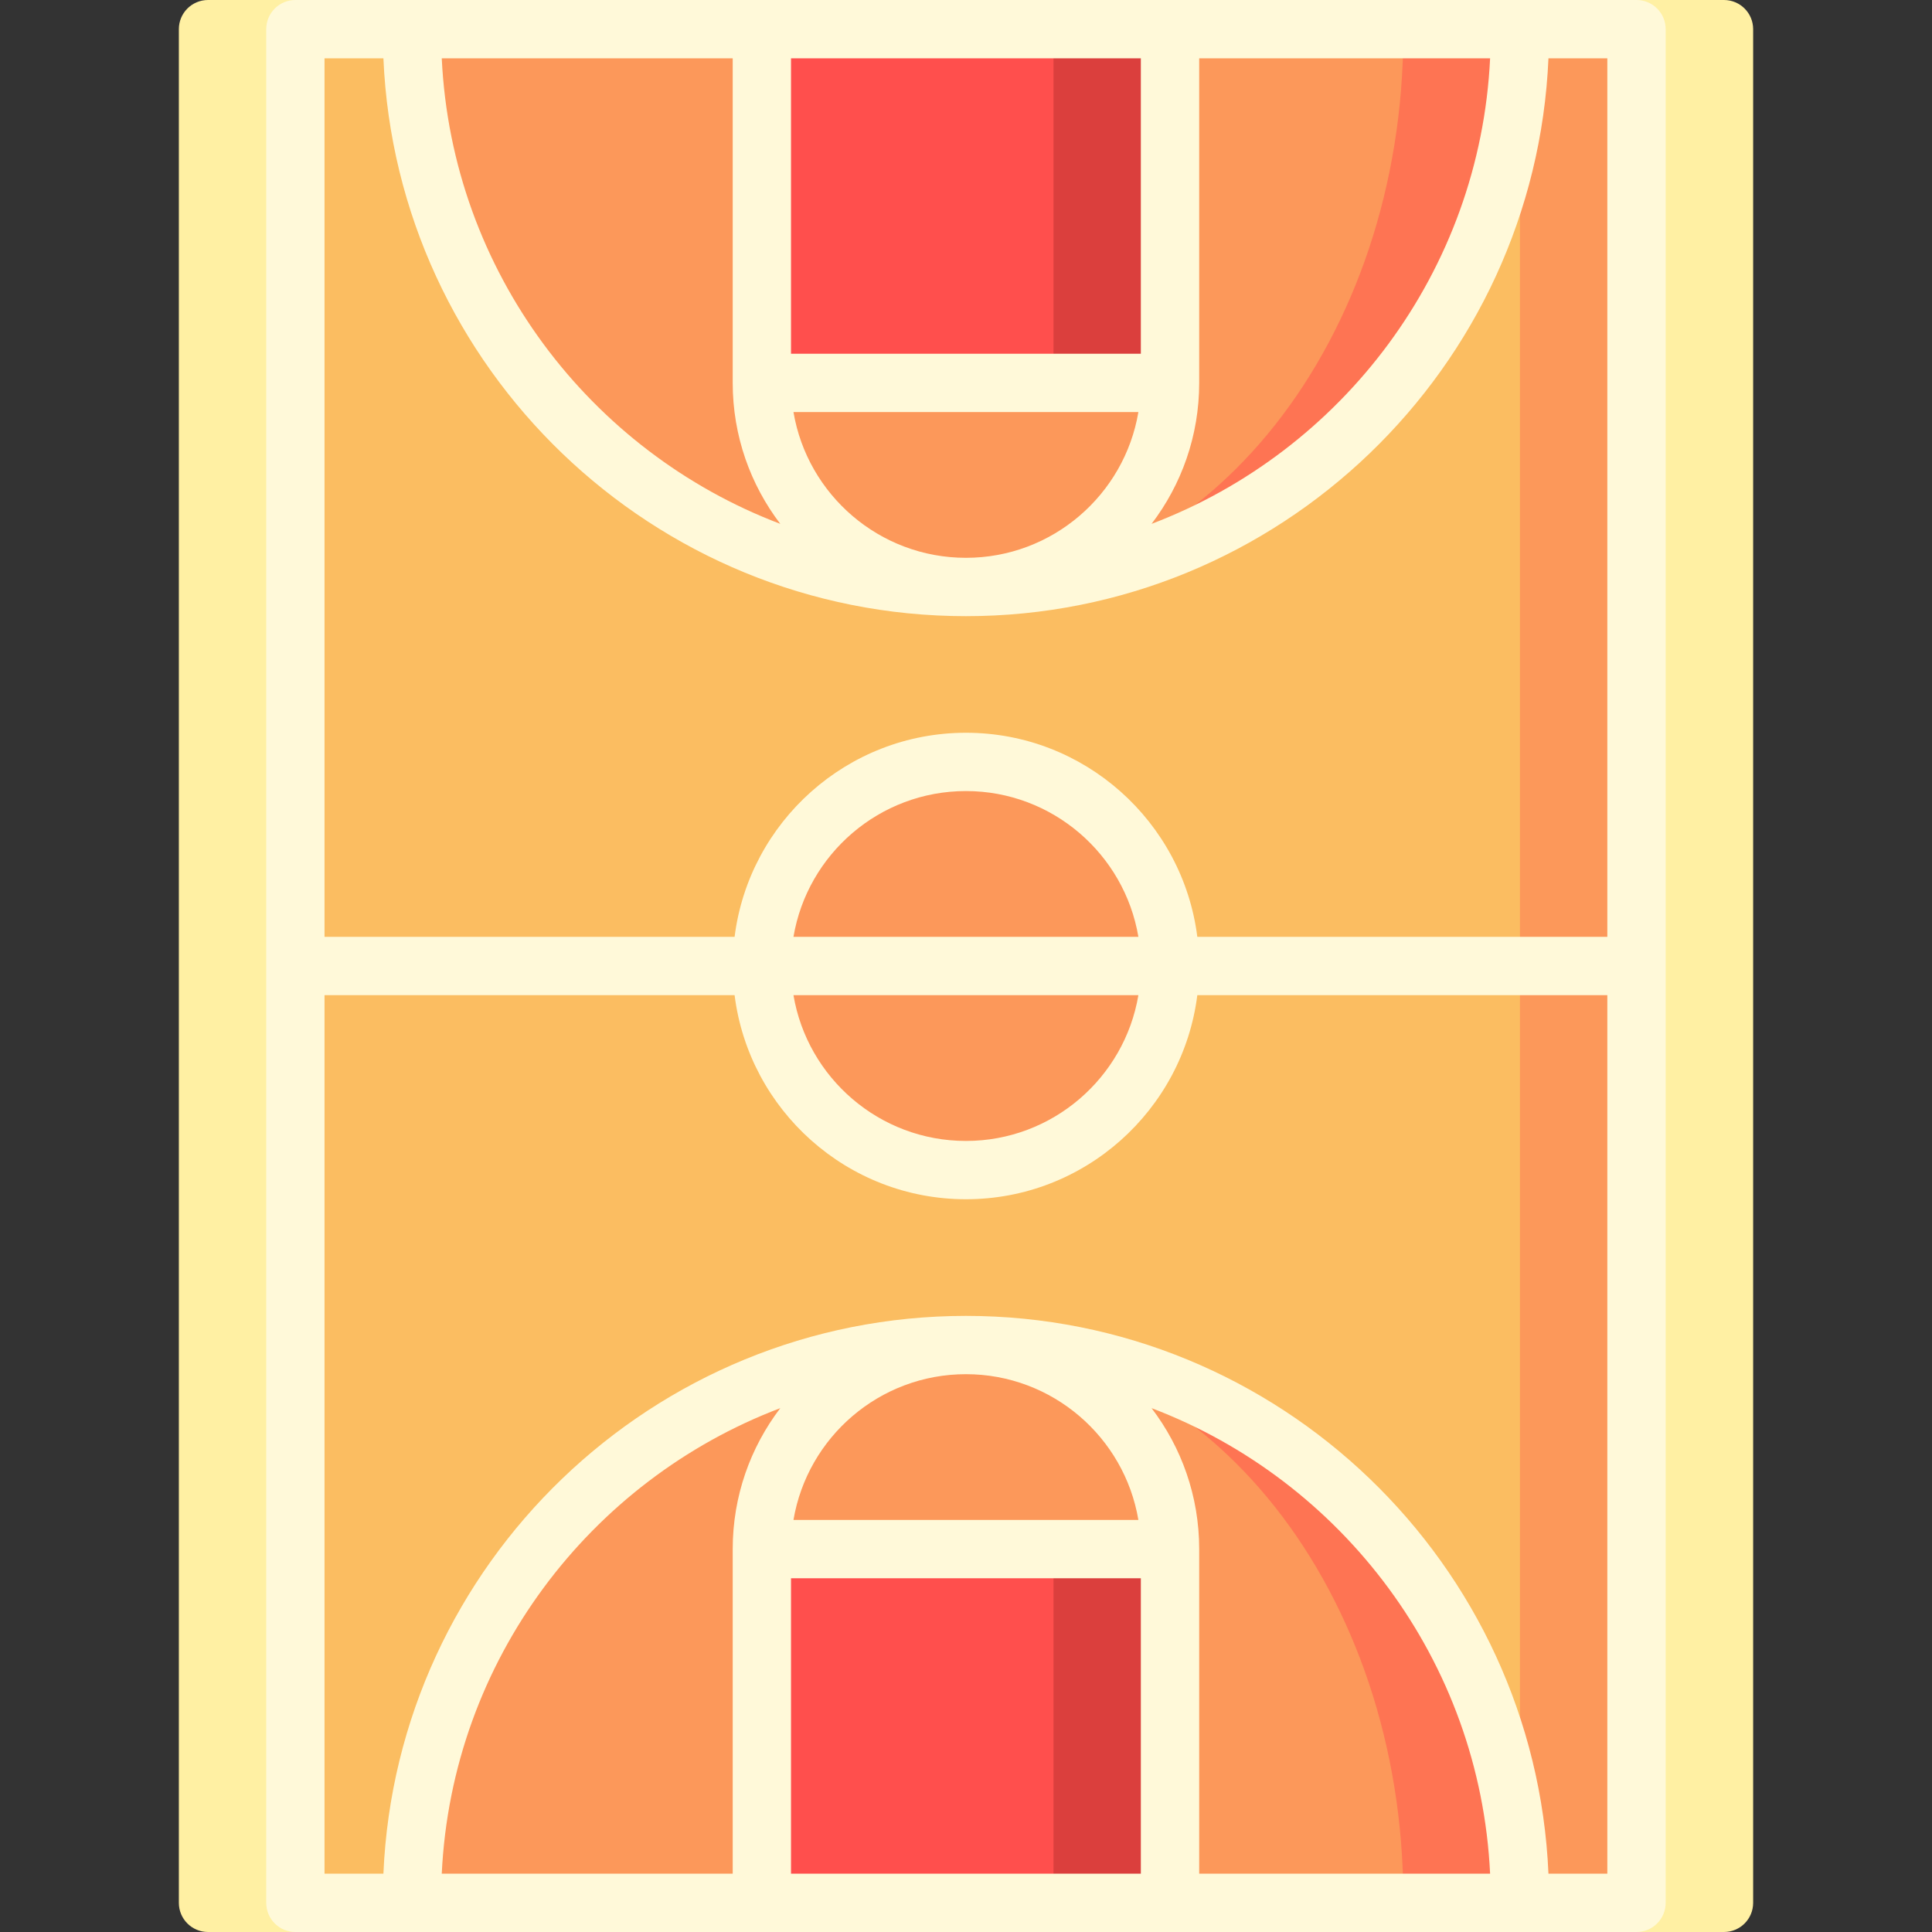
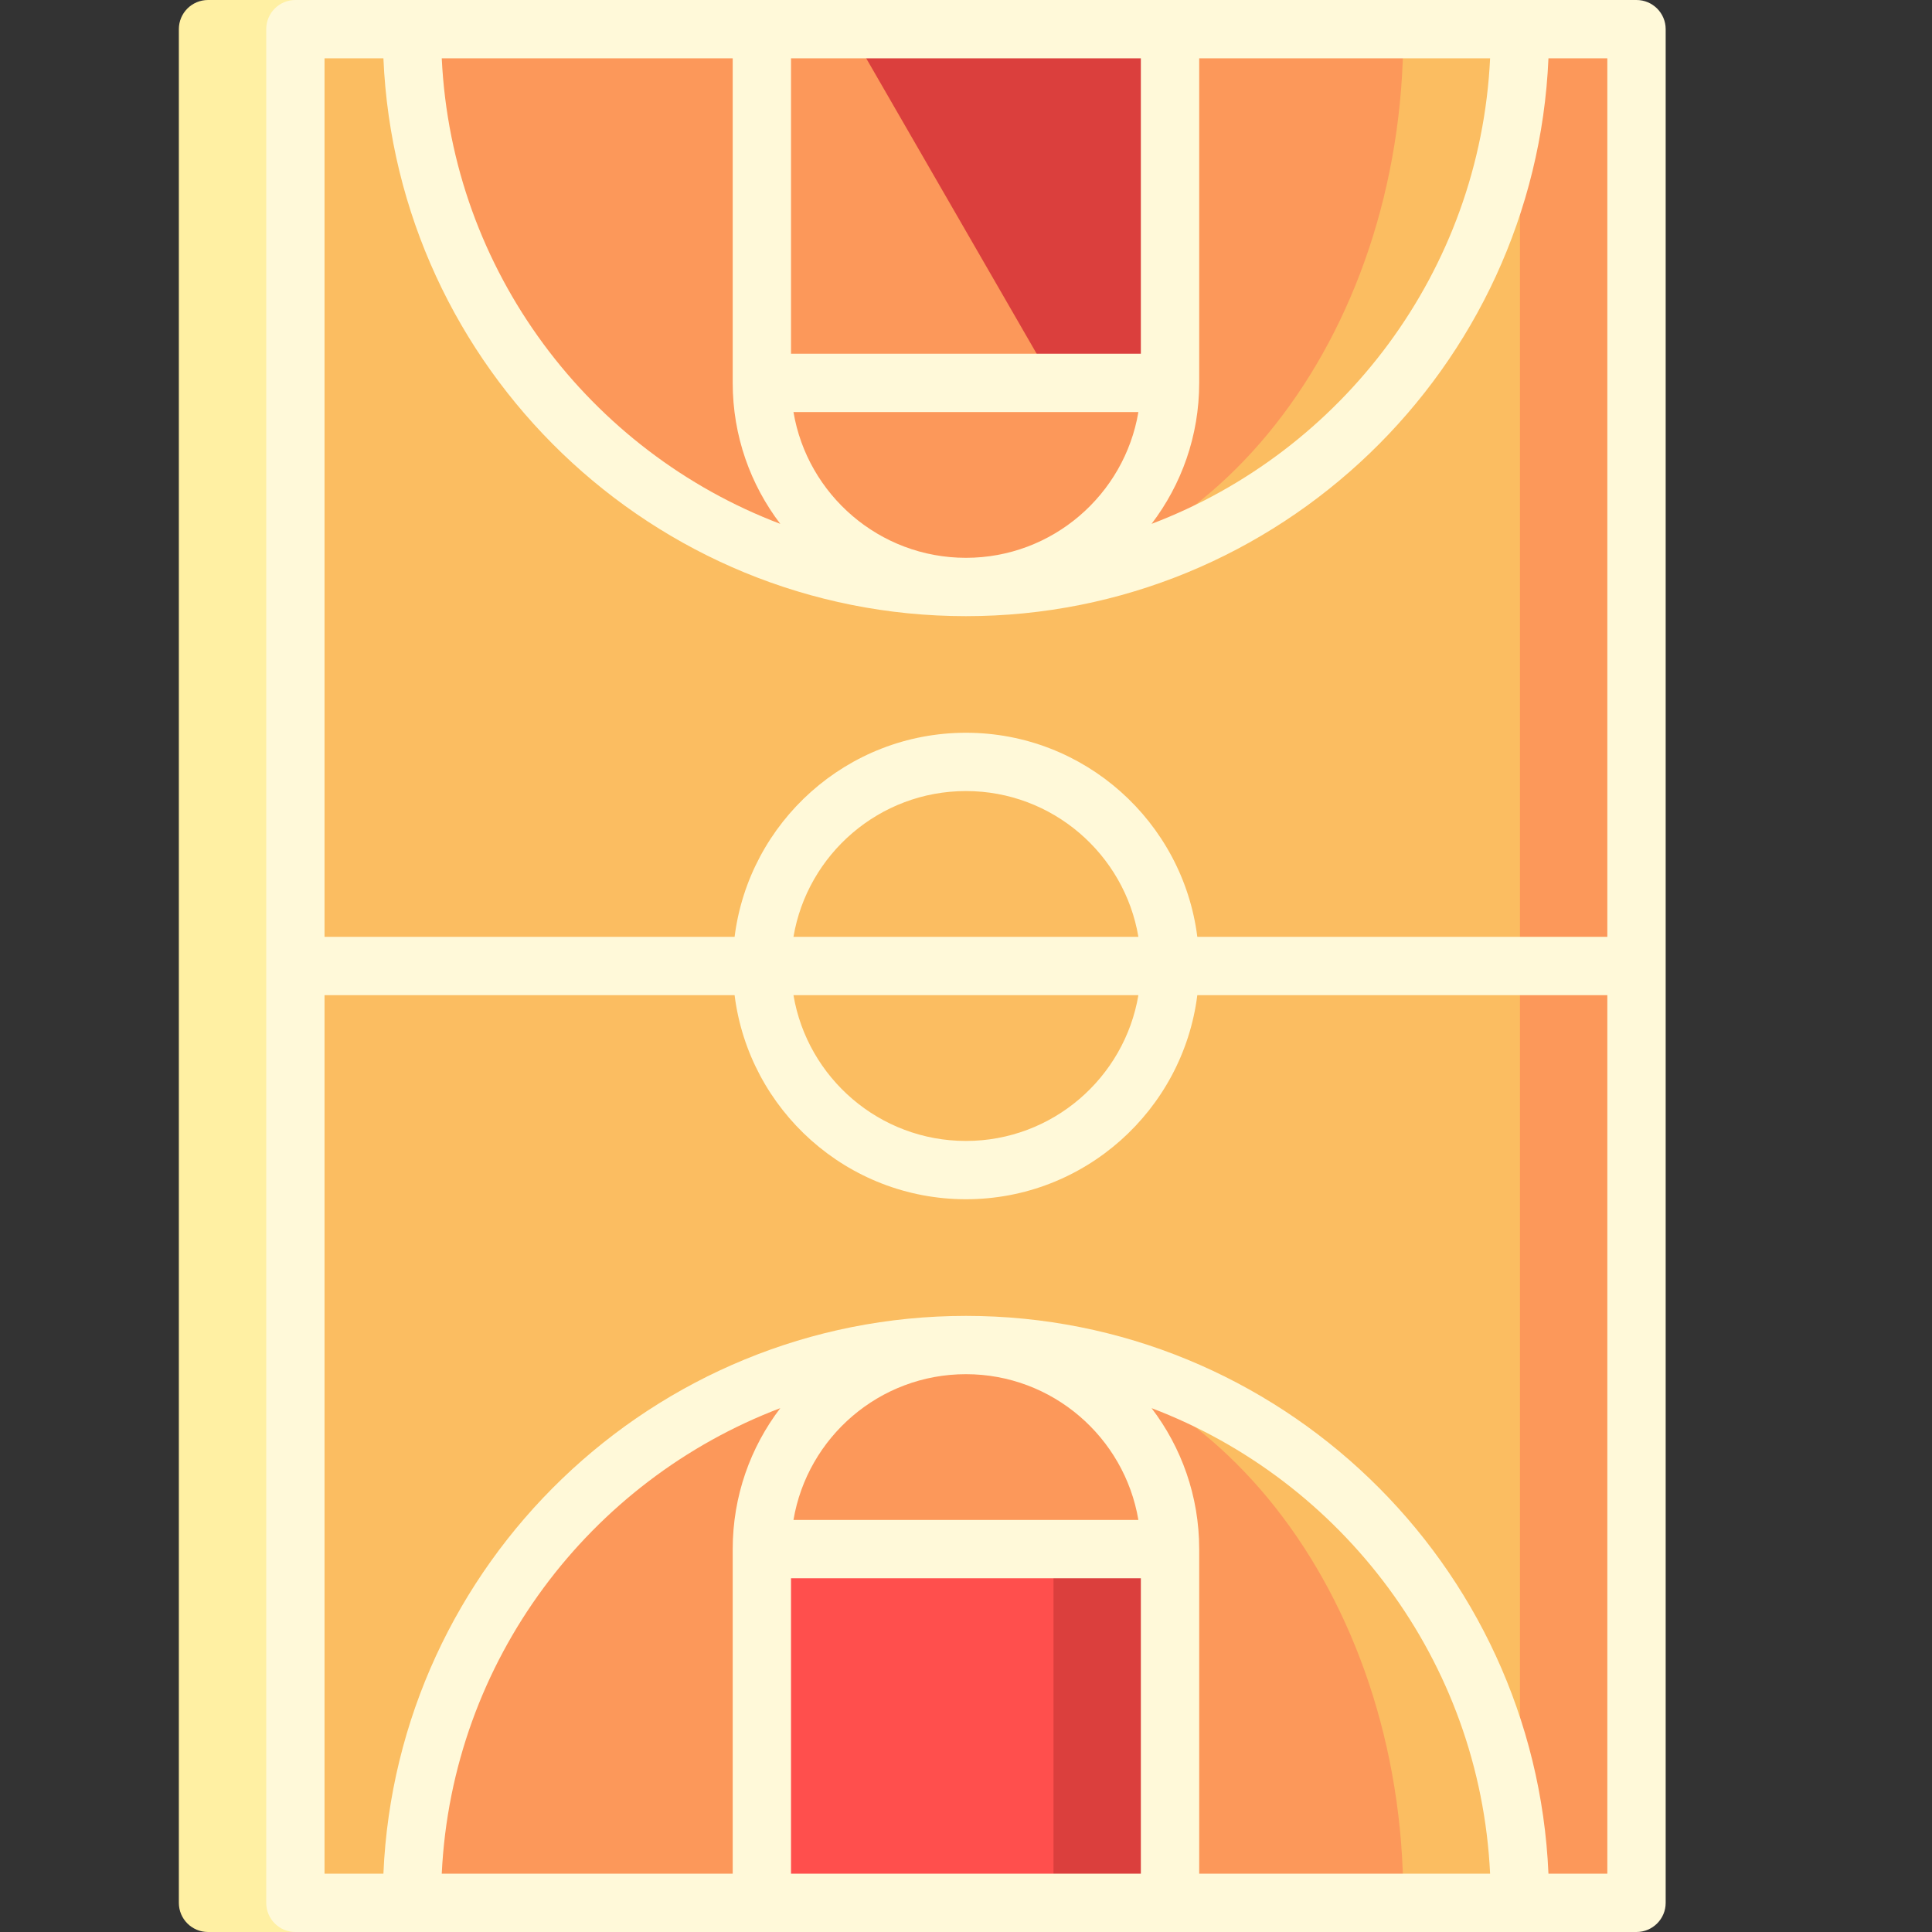
<svg xmlns="http://www.w3.org/2000/svg" width="40" height="40" viewBox="0 0 40 40" fill="none">
  <rect x="0" y="0" width="40" height="40" fill="#333333" stroke="none" />
-   <path d="M33.882 40L25.432 20L33.882 0H35.693C36.027 0 36.297 0.27 36.297 0.604V39.396C36.297 39.73 36.027 40 35.693 40H33.882Z" fill="#FFF0A3" />
  <path d="M6.118 40L14.568 20L6.118 0H4.307C3.973 0 3.703 0.27 3.703 0.604V39.396C3.703 39.73 3.973 40 4.307 40H6.118Z" fill="#FFF0A3" />
  <path d="M31.47 39.396L23.02 20L31.47 0.604H33.885V39.396H31.47Z" fill="#FC985A" />
  <path d="M6.117 39.396V0.604L31.469 0.684V39.316L6.117 39.396Z" fill="#FBBD61" />
-   <path d="M20.001 24.225C22.334 24.225 24.226 22.334 24.226 20C24.226 17.666 22.334 15.775 20.001 15.775C17.667 15.775 15.775 17.666 15.775 20C15.775 22.334 17.667 24.225 20.001 24.225Z" fill="#FC985A" />
-   <path d="M29.054 0.684L20 12.153C26.334 12.153 31.469 7.018 31.469 0.684H29.054Z" fill="#FE7453" />
  <path d="M29.054 0.684H8.531C8.531 7.018 13.666 12.153 20 12.153C25 12.153 29.054 7.018 29.054 0.684Z" fill="#FC985A" />
  <path d="M17.586 0.604L21.811 7.927H24.226V0.604H17.586Z" fill="#DB3F3D" />
-   <path d="M15.775 0.604H21.812V7.927H15.775V0.604Z" fill="#FF4F4D" />
-   <path d="M29.054 39.316L20 27.847C26.334 27.847 31.469 32.982 31.469 39.316H29.054Z" fill="#FE7453" />
  <path d="M29.054 39.316H8.531C8.531 32.982 13.666 27.847 20 27.847C25 27.847 29.054 32.982 29.054 39.316Z" fill="#FC985A" />
  <path d="M21.811 32.072L17.586 39.396H24.226V32.072H21.811Z" fill="#DB3F3D" />
  <path d="M15.775 32.072H21.812V39.397H15.775V32.072Z" fill="#FF4F4D" />
  <path d="M33.882 0H6.115C5.782 0 5.512 0.27 5.512 0.604V39.396C5.512 39.73 5.782 40 6.115 40H33.882C34.215 40 34.486 39.73 34.486 39.396V0.604C34.486 0.27 34.215 0 33.882 0ZM23.62 7.324H16.377V1.207H23.62V7.324ZM15.17 7.928C15.17 9.024 15.537 10.035 16.155 10.846C12.21 9.349 9.356 5.619 9.146 1.207H15.17V7.928ZM16.428 8.531H23.569C23.281 10.242 21.79 11.549 19.999 11.549C18.207 11.549 16.716 10.242 16.428 8.531ZM24.828 7.928V1.207H30.851C30.641 5.619 27.787 9.349 23.842 10.846C24.46 10.035 24.828 9.024 24.828 7.928ZM7.938 1.207C8.213 7.622 13.517 12.757 19.999 12.757C26.48 12.757 31.784 7.622 32.059 1.207H33.278V19.396H24.789C24.49 17.018 22.457 15.171 19.999 15.171C17.541 15.171 15.507 17.018 15.209 19.396H6.719V1.207H7.938ZM16.428 19.396C16.716 17.686 18.207 16.378 19.999 16.378C21.79 16.378 23.281 17.686 23.569 19.396H16.428ZM23.569 20.604C23.281 22.314 21.79 23.622 19.999 23.622C18.207 23.622 16.716 22.314 16.428 20.604H23.569ZM16.377 32.676H23.62V38.793H16.377V32.676ZM24.828 32.072C24.828 30.976 24.46 29.965 23.842 29.154C27.787 30.651 30.641 34.381 30.851 38.793H24.828V32.072ZM23.569 31.469H16.428C16.716 29.758 18.207 28.451 19.999 28.451C21.79 28.451 23.281 29.758 23.569 31.469ZM15.17 32.072V38.793H9.146C9.356 34.381 12.21 30.651 16.155 29.154C15.537 29.965 15.17 30.976 15.17 32.072ZM32.059 38.793C31.784 32.378 26.48 27.244 19.999 27.244C13.517 27.244 8.213 32.378 7.938 38.793H6.719V20.604H15.209C15.507 22.982 17.541 24.829 19.999 24.829C22.457 24.829 24.49 22.982 24.789 20.604H33.278V38.793H32.059Z" fill="#FFF9D9" />
</svg>